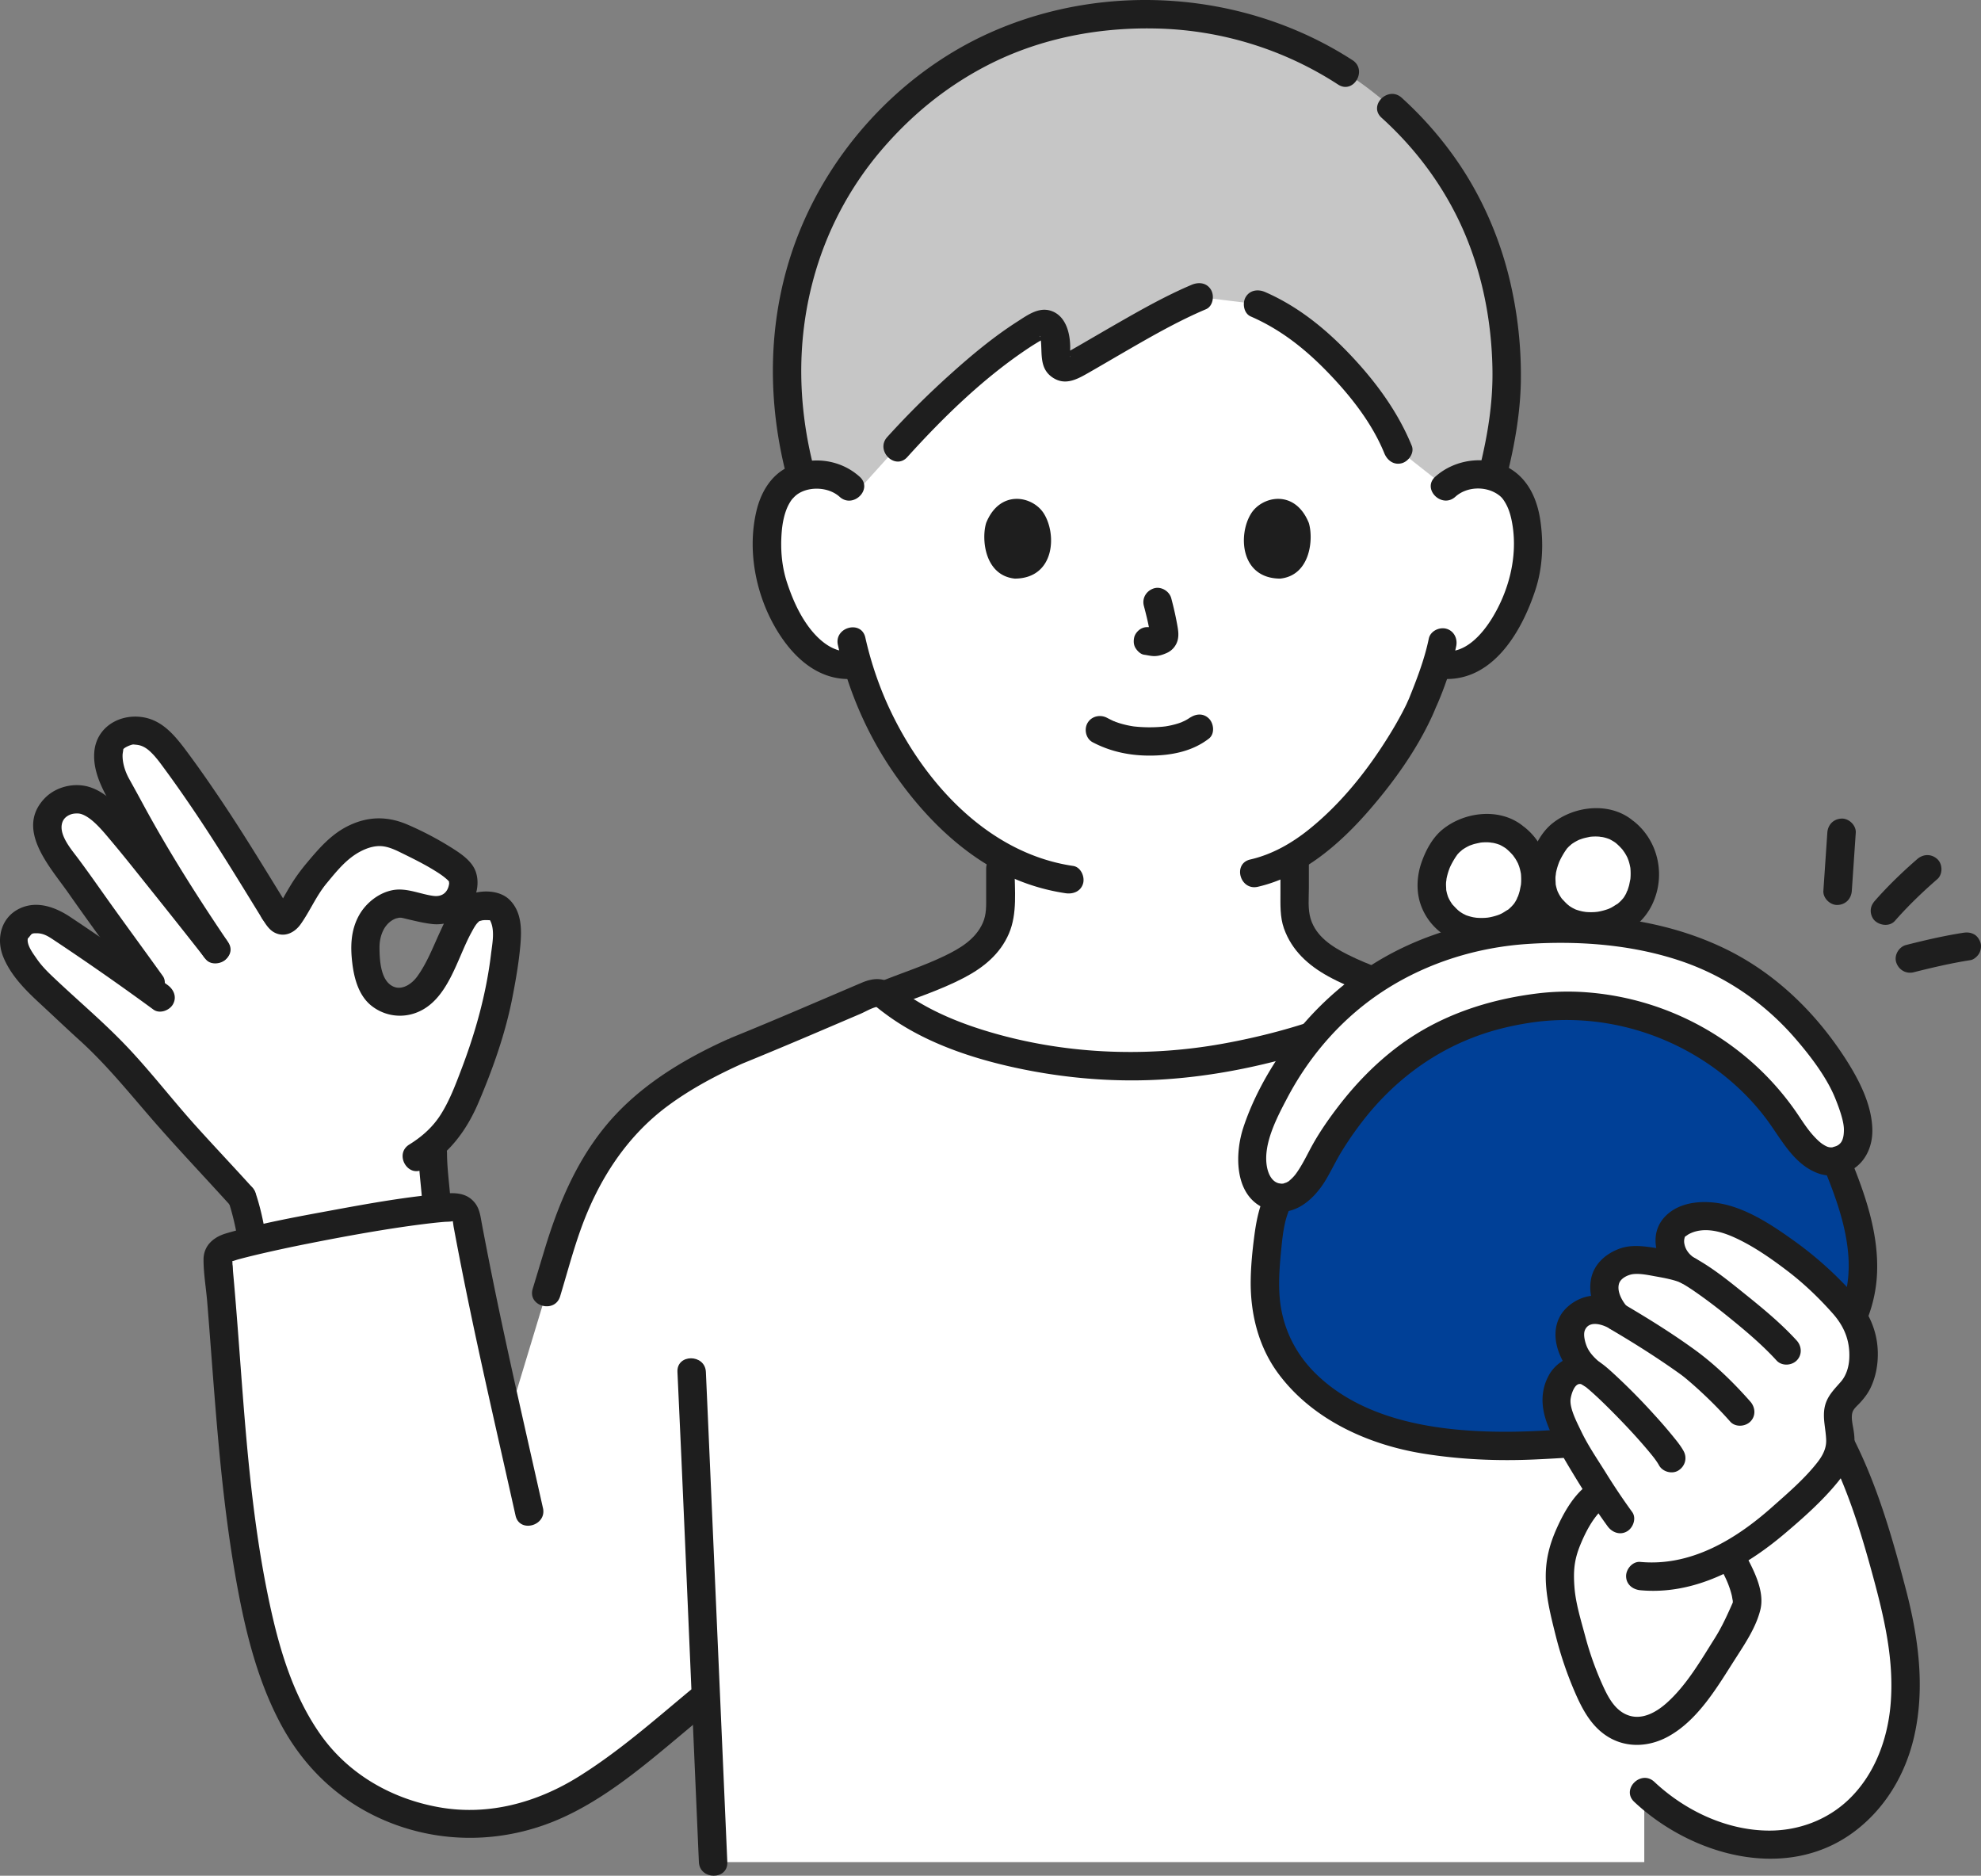
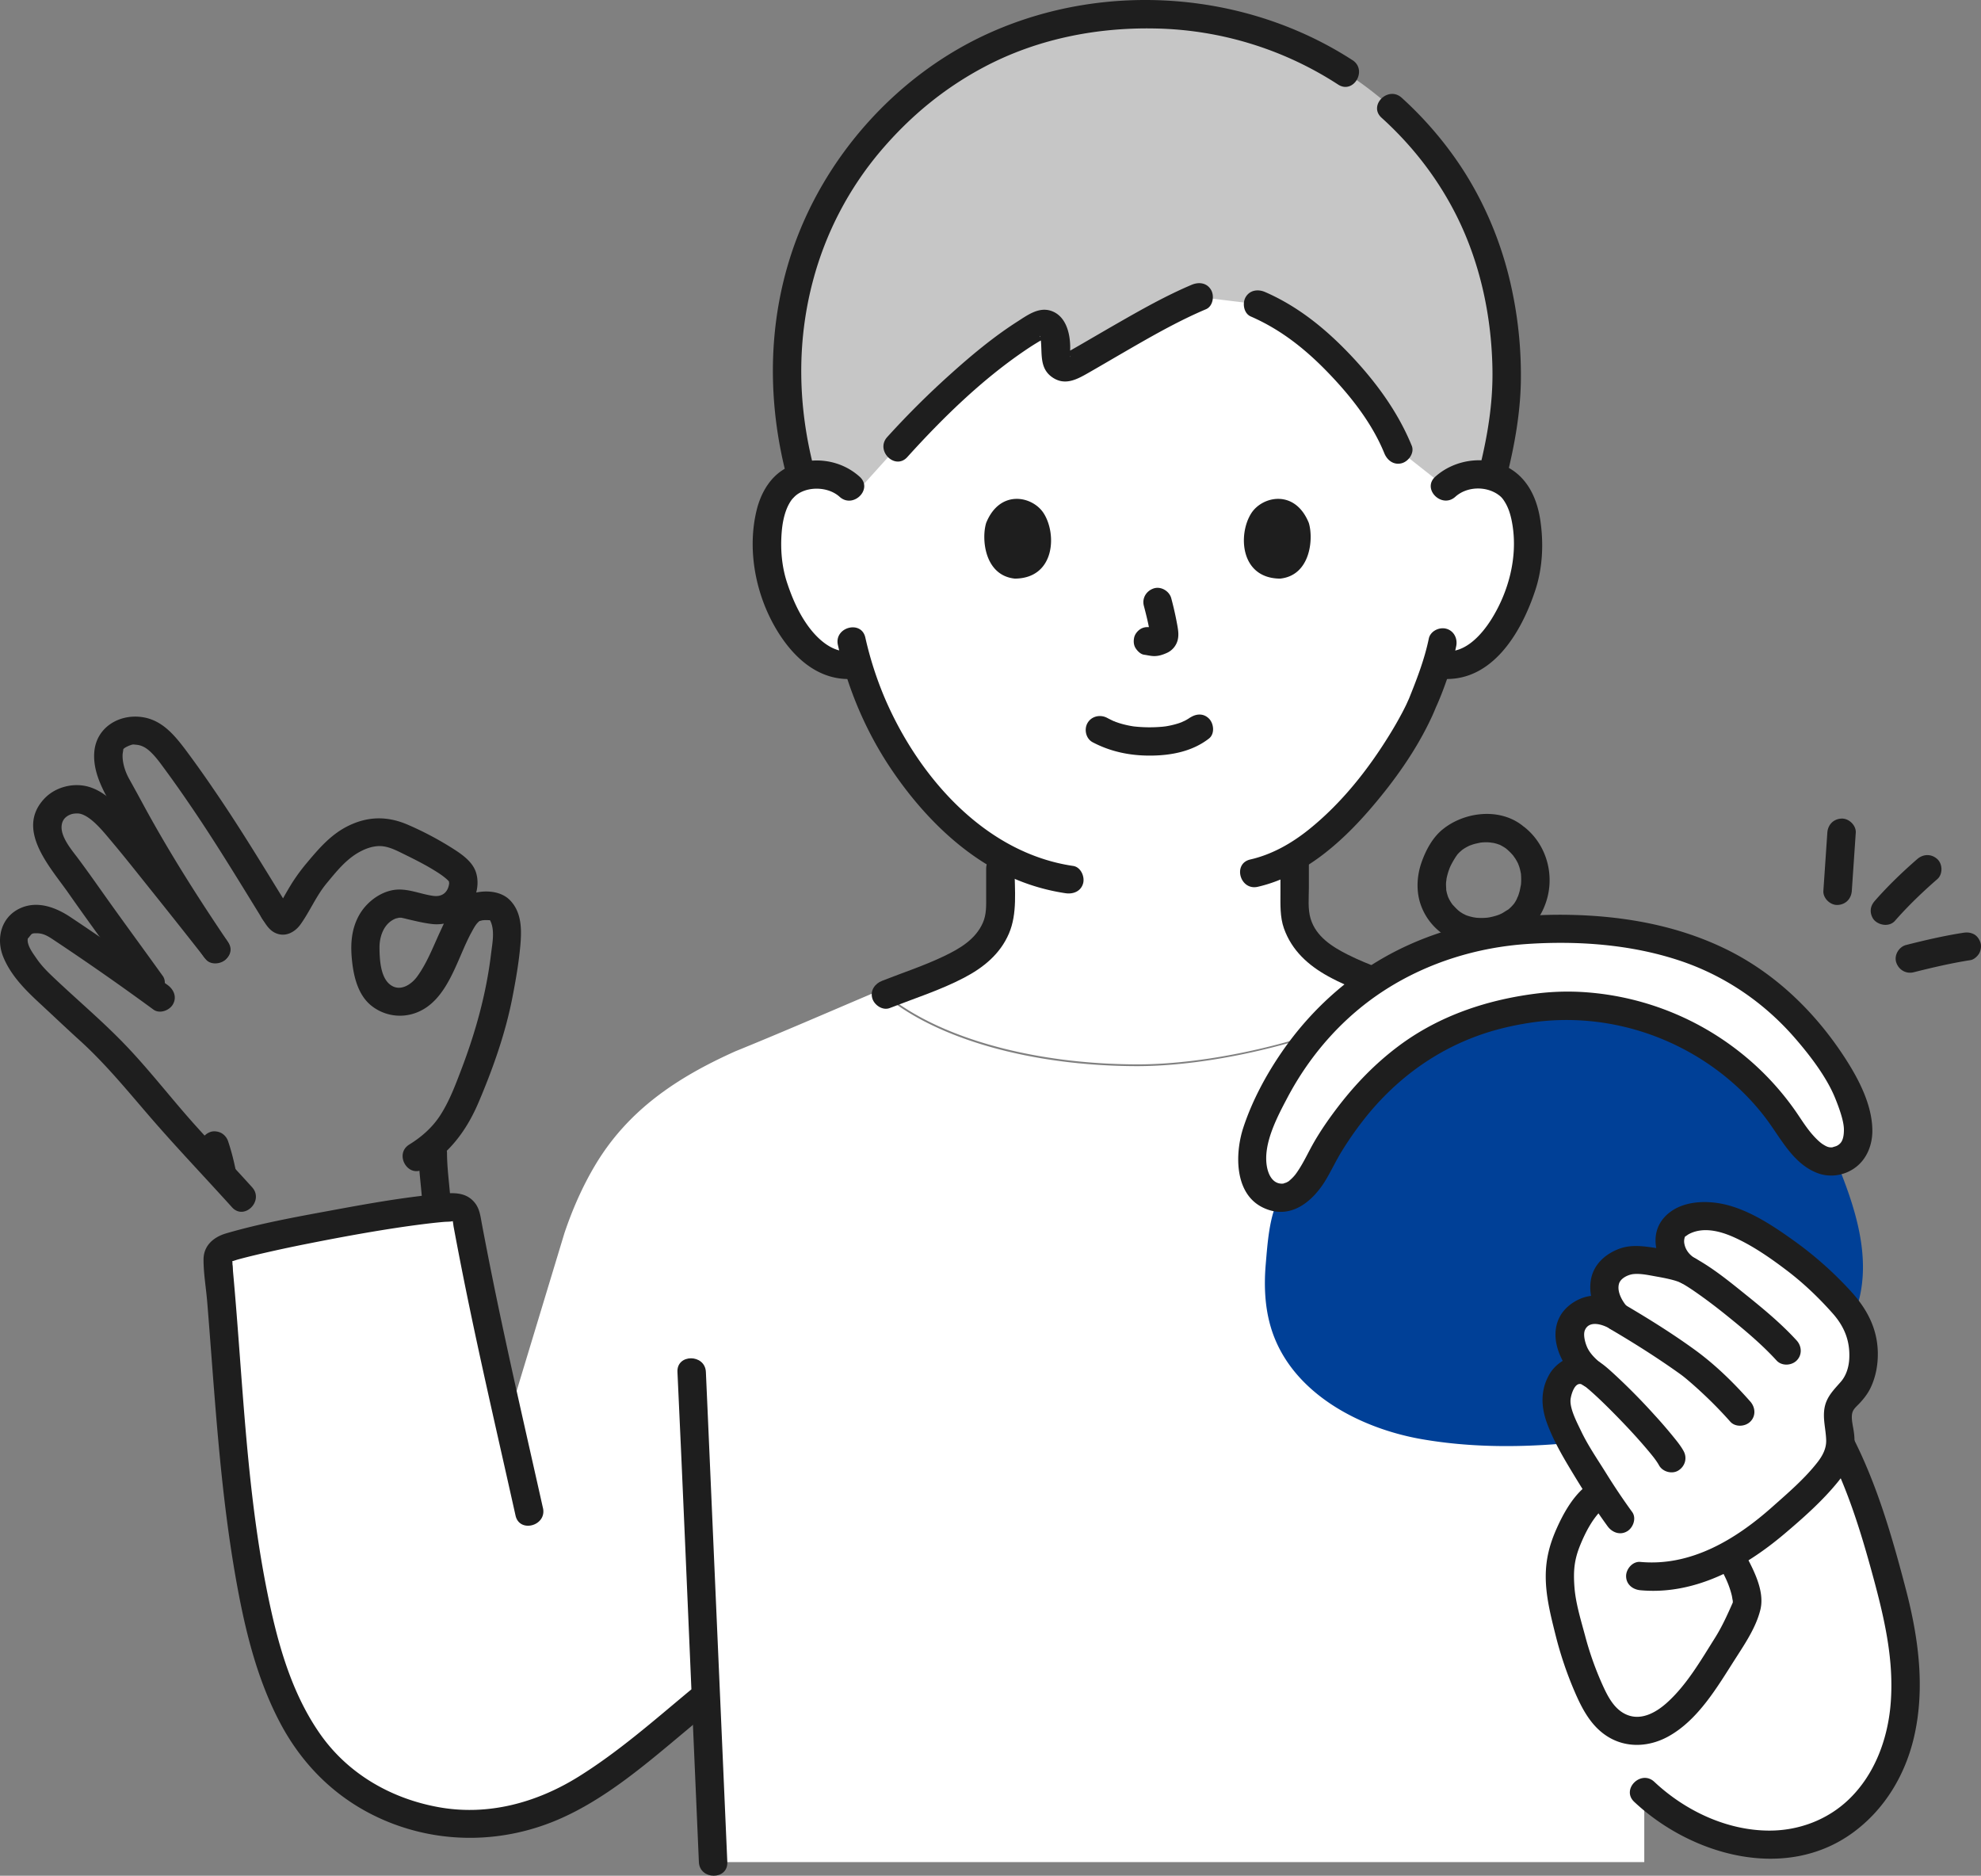
<svg xmlns="http://www.w3.org/2000/svg" width="150" height="142" viewBox="0 0 150 142" fill="none">
  <rect x="0" y="0" width="150" height="142" fill="#808080" stroke="none" />
  <g clip-path="url(#a)">
    <path d="M139.339 109.294c1.827 3.53 2.996 7.71 4.007 11.591.947 3.632 1.394 7.513.339 11.117-1.653 5.642-6.617 8.684-12.37 7.336a14.747 14.747 0 0 1-6.811-3.687v5.319l-70.508-.001-.278-6.396-.27-6.201-.457.38c-2.79 2.317-7.286 6.283-10.96 7.938-3.984 1.795-8.753 2.046-13.527-.327-5.576-2.772-7.849-8.651-9.137-14.721-1.807-8.511-2.073-17.867-2.878-26.21a.886.886 0 0 1 .62-.932c3.021-.95 13.604-2.949 17.262-3.115a.9.9 0 0 1 .927.734c.962 5.249 2.019 10.067 3.187 15.27l2.888-9.532 1.363-4.498c.601-1.785 1.355-3.513 2.32-5.136 2.505-4.206 6.236-6.667 10.627-8.637 3.543-1.44 6.807-2.86 10.315-4.351a.985.985 0 0 1 .963.1c3.99 3.344 11.185 5.356 19.073 5.376 7.196.018 16.965-2.838 20.478-5.703 3.807 1.29 6.13 1.827 9.853 3.34 3.047 1.369 5.302 2.39 7.74 4.463 4.491 3.916 6.894 8.208 9.405 13.616l5.829 12.867Z" fill="#fff" />
    <path d="M109.98 36.437a3.188 3.188 0 0 0-.543.416s3.504-19.728-22.407-19.728c-25.912 0-22.692 19.728-22.692 19.728-.729-.696-1.71-.958-2.549-.928-1.826.064-2.604 1.047-2.938 1.625-.998 1.723-.956 4.899-.286 6.864.474 1.391 1.252 3.52 3.127 5.047.83.676 2.083 1.104 3.241.808.85 2.87 2.387 6.335 5.087 9.552 1.801 2.145 3.68 3.818 5.73 4.981v3.317c0 .615 0 1.286-.229 1.885-.306.787-.718 1.468-1.38 2-1.404 1.126-2.846 1.663-4.623 2.328l-2.42.949c4.01 3.295 11.154 5.276 18.98 5.296 6.997.017 16.426-2.682 20.173-5.464l-1.988-.78c-1.776-.665-3.218-1.203-4.622-2.328-.663-.532-1.074-1.214-1.38-2-.229-.6-.229-1.27-.229-1.885v-3.287c5.059-3.003 9.003-9.79 9.738-11.775.26-.54.686-1.65 1.032-2.785l.286.049c1.088.182 2.224-.232 2.997-.861 1.874-1.527 2.652-3.655 3.127-5.047.67-1.965.712-5.14-.287-6.864-.334-.578-1.111-1.561-2.938-1.625a3.653 3.653 0 0 0-2.005.512h-.002Z" fill="#fff" />
    <path d="M109.437 36.851c.728-.696 1.709-.958 2.548-.928a4.4 4.4 0 0 1 1.001.145c.845-3.319 1.205-5.8 1.075-8.843-.45-10.617-5.826-17.212-11.02-20.943-4.417-3.167-9.575-5.204-16.22-5.204-1.82 0-3.564.157-5.225.455-4.14.744-7.772 2.37-10.856 4.653-5.018 3.714-10.701 10.33-11.156 21.038-.113 2.676.25 5.76 1.105 8.874a4.2 4.2 0 0 1 1.1-.175c.839-.03 1.82.232 2.548.928l.477.456 3.127-3.468c2.705-3 7.479-7.521 10.829-9.27.392-.205.897.072 1.056.726.154.631.153 1.11.103 1.564-.076.689.596 1.19 1.167.874 2.392-1.322 6.653-3.983 9.674-5.25l4.481.547c1.442.624 2.54 1.224 4.127 2.583 2.72 2.33 5.328 5.525 6.482 8.417l3.577 2.821Z" fill="#C6C6C6" />
    <path d="M102.407 4.553C94.359-.653 83.803-1.448 75.031 2.445c-7.08 3.142-12.714 9.457-15.115 16.774-1.785 5.438-1.795 11.241-.373 16.759.344 1.334 2.421.769 2.076-.57-1.203-4.667-1.304-9.488-.06-14.159a25.166 25.166 0 0 1 5.129-9.826c2.25-2.643 4.837-4.774 7.886-6.38 3.948-2.08 8.41-2.972 12.858-2.887a26.29 26.29 0 0 1 13.89 4.246c1.165.754 2.245-1.1 1.086-1.85h-.001Zm11.711 31.422c.566-2.299.986-4.638 1.039-7.01a31.01 31.01 0 0 0-.635-6.835c-.764-3.76-2.309-7.383-4.577-10.49a27.776 27.776 0 0 0-3.812-4.242c-1.024-.925-2.551.586-1.522 1.515 2.392 2.162 4.357 4.721 5.774 7.615 1.755 3.585 2.579 7.603 2.624 11.578.027 2.483-.375 4.895-.967 7.3-.329 1.339 1.746 1.91 2.076.57Zm-19.41-12.017c2.272.99 4.126 2.464 5.84 4.237 1.713 1.774 3.338 3.824 4.274 6.123.219.535.717.914 1.324.748.51-.14.971-.779.752-1.318-1.061-2.603-2.762-4.9-4.695-6.929-1.855-1.948-3.929-3.63-6.41-4.711-.531-.232-1.155-.155-1.472.384-.267.455-.15 1.233.386 1.466Z" fill="#1E1E1E" />
    <path d="M68.702 34.6c2.672-2.955 5.627-5.845 8.938-8.088a19.5 19.5 0 0 1 1.095-.694c.083-.048.447-.25.443-.256a5.452 5.452 0 0 0-.336-.023c-.157-.008-.1-.262-.054.045.163 1.066-.15 2.256.887 2.976.986.685 1.92.135 2.82-.38.847-.485 1.688-.98 2.533-1.469 2.045-1.182 4.106-2.376 6.285-3.3.535-.226.653-1.01.387-1.465-.324-.55-.936-.612-1.473-.384-1.94.822-3.784 1.864-5.609 2.91-.883.506-1.761 1.02-2.642 1.53-.365.211-.73.422-1.097.628-.056.031-.242.097-.274.153-.089.155.045-.114.262.006.031.017.22.183.133.23.013-.008.028-.438.03-.463.052-1.12-.233-2.63-1.459-3.029-.928-.3-1.777.333-2.523.81-1.792 1.145-3.445 2.52-5.024 3.937a65.247 65.247 0 0 0-4.844 4.812c-.925 1.023.592 2.542 1.522 1.515Zm14.035 21.592c1.368.72 2.842 1.02 4.389 1.01 1.567-.01 3.157-.315 4.413-1.29.46-.355.376-1.14 0-1.514-.453-.451-1.061-.357-1.522 0 .322-.25.056-.048-.026.005-.089.056-.18.108-.274.157-.07.037-.399.17-.118.065-.125.047-.25.096-.377.137-.344.11-.699.189-1.056.24.148-.022-.071.006-.12.011a10.744 10.744 0 0 1-2.21-.022 7.425 7.425 0 0 1-.988-.218c-.138-.04-.273-.09-.41-.137-.044-.015-.086-.038-.131-.051.269.077.093.042.018.006-.169-.08-.336-.162-.501-.249-.514-.27-1.17-.13-1.473.385-.284.483-.13 1.194.386 1.465Zm3.875-10.33c.192.732.378 1.476.488 2.225l-.038-.285c.013.103.019.204.008.307l.039-.284a.735.735 0 0 1-.034.138l.108-.256a.552.552 0 0 1-.049.089l.169-.217a.483.483 0 0 1-.073.072l.218-.168a1.452 1.452 0 0 1-.178.094l.257-.108c-.097.04-.194.07-.298.086l.286-.038a1.2 1.2 0 0 1-.28 0l.286.038c-.106-.015-.21-.04-.315-.055-.3-.04-.556-.051-.83.108-.223.13-.436.385-.494.64-.063.274-.05.582.108.826.14.216.375.456.644.492.234.031.461.091.7.101.362.016.699-.093 1.023-.24a1.46 1.46 0 0 0 .814-.962c.09-.36.051-.68-.01-1.042a24.414 24.414 0 0 0-.474-2.131c-.142-.542-.775-.925-1.324-.748-.56.18-.905.737-.751 1.318ZM74.674 39.58c-.374 1.208-.13 3.986 2.169 4.223 3.038-.019 3.2-3.377 2.177-4.957-.837-1.293-3.3-1.83-4.346.734Zm24.426 0c.373 1.208.13 3.986-2.17 4.223-3.038-.019-3.2-3.378-2.177-4.957.838-1.293 3.3-1.83 4.347.734Zm-34.002-3.484c-1.478-1.336-3.643-1.602-5.436-.736-1.31.633-2.06 1.95-2.383 3.315-.77 3.234.057 6.924 1.944 9.649 1.35 1.95 3.273 3.371 5.75 3.03.576-.08.891-.812.752-1.317-.17-.618-.746-.828-1.324-.748-1.364.187-2.556-.966-3.271-1.978-.687-.972-1.155-2.058-1.528-3.182-.416-1.253-.52-2.591-.408-3.902.051-.594.168-1.215.4-1.768a3.52 3.52 0 0 1 .286-.533c.023-.034.161-.217.1-.142-.05.06.141-.146.187-.19.802-.782 2.481-.82 3.409.017 1.024.925 2.55-.586 1.522-1.515Zm45.1 1.511c.855-.773 2.278-.828 3.222-.176.27.187.387.333.575.655.298.512.442 1.113.534 1.694.381 2.42-.29 4.978-1.567 7.045-.731 1.183-2.02 2.675-3.588 2.459-.575-.08-1.156.139-1.324.748-.138.5.172 1.238.751 1.318 4.055.557 6.396-3.416 7.469-6.723.544-1.675.619-3.526.359-5.258-.22-1.465-.813-2.89-2.071-3.754-1.779-1.223-4.317-.938-5.882.476-1.028.93.498 2.44 1.522 1.516Z" fill="#1E1E1E" />
    <path d="M108.188 48.345c-.341 1.651-.967 3.221-1.558 4.688.126-.313-.092.194-.147.307-.11.229-.225.455-.345.68a28.5 28.5 0 0 1-.91 1.582c-1.64 2.667-3.638 5.19-6.088 7.167-1.325 1.069-2.818 1.919-4.472 2.298-1.35.31-.778 2.376.572 2.066 3.41-.782 6.247-3.265 8.473-5.84 1.853-2.14 3.577-4.552 4.753-7.137.115-.25.216-.507.323-.761-.109.258-.033.084-.008.03.071-.153.135-.31.2-.465a23.9 23.9 0 0 0 .255-.638c.423-1.107.788-2.246 1.027-3.407.117-.567-.165-1.158-.752-1.318-.532-.145-1.206.18-1.323.748Zm-44.742.485c.75 3.298 2.096 6.495 3.98 9.312 2.03 3.036 4.696 5.877 7.922 7.665a15.748 15.748 0 0 0 5.34 1.814c.575.084 1.157-.142 1.325-.748.139-.504-.174-1.233-.752-1.318-6.698-.983-11.714-6.761-14.257-12.684a26.722 26.722 0 0 1-1.483-4.611c-.305-1.345-2.381-.776-2.075.57Z" fill="#1E1E1E" />
    <path d="M74.672 65.754v2.097c0 .693.033 1.368-.254 2.014-.554 1.25-1.733 1.943-2.925 2.514-1.509.724-3.136 1.258-4.696 1.87-.54.21-.917.717-.751 1.317.141.512.78.961 1.324.748 1.87-.732 3.84-1.36 5.618-2.29 1.476-.771 2.738-1.793 3.406-3.347.656-1.521.43-3.303.43-4.923 0-1.38-2.152-1.381-2.152 0Zm22.282-.517v2.318c0 .91-.043 1.862.267 2.733.593 1.662 1.828 2.785 3.349 3.622 1.827 1.006 3.892 1.646 5.834 2.409.541.212 1.182-.234 1.324-.749.167-.608-.209-1.104-.752-1.317-1.629-.64-3.341-1.19-4.904-1.974-1.201-.602-2.42-1.372-2.832-2.725-.226-.742-.133-1.584-.133-2.35v-1.966c0-1.379-2.153-1.381-2.153 0Zm-45.658 38.624c.409 8.696.766 17.396 1.145 26.094.16 3.67.32 7.341.478 11.011.06 1.374 2.213 1.382 2.153 0-.488-11.278-.98-22.556-1.478-33.833-.048-1.091-.094-2.182-.145-3.272-.065-1.373-2.218-1.381-2.153 0Z" fill="#1E1E1E" />
-     <path d="M134.439 95.886c-2.491-5.355-5.492-10.65-10.228-14.367-4.947-3.884-11.142-5.447-17.003-7.406-.555-.186-.969-.241-1.457.137-.15.116.052-.033-.106.084-.101.075-.204.147-.308.219a14.71 14.71 0 0 1-1.28.775 25.15 25.15 0 0 1-3.152 1.421c-2.692 1.017-5.497 1.755-8.329 2.265-5.952 1.072-12.226.782-18.016-1.002-2.395-.738-4.768-1.772-6.734-3.347-.828-.663-1.616-.676-2.574-.27-.83.353-1.66.709-2.49 1.063-1.615.69-3.23 1.382-4.852 2.058-.836.35-1.675.695-2.514 1.036-.447.182-.79.521-.79 1.033 0 .431.33.965.79 1.033h.002l-.257-1.957c-3.567 1.608-6.996 3.708-9.458 6.796-2.155 2.703-3.455 5.865-4.447 9.139l-.901 2.975c-.401 1.323 1.676 1.889 2.076.57.512-1.69.966-3.408 1.561-5.07 1.323-3.693 3.434-7.027 6.631-9.38 1.74-1.281 3.657-2.294 5.624-3.18.806-.364.639-1.825-.257-1.959h-.002v2.066a397.34 397.34 0 0 0 6.114-2.556c1.018-.433 2.036-.87 3.054-1.304.406-.173.874-.468 1.31-.544-.162.028-.146-.042.018.095.195.161.4.313.603.463 2.672 1.982 5.952 3.16 9.17 3.912 3.73.871 7.664 1.258 11.493 1.052 3.561-.192 7.119-.864 10.54-1.858 3.123-.907 6.441-2.051 9.003-4.114l-1.048.276c4.542 1.534 9.139 2.77 13.393 5.037 3.92 2.09 7.016 5.371 9.37 9.092 1.372 2.17 2.511 4.474 3.593 6.799.244.524 1.005.656 1.473.384.541-.315.631-.939.386-1.466h-.001Z" fill="#1E1E1E" />
-     <path d="M18.329 90.638c.31.912.636 2.414.783 3.33 3.752-.9 10.35-2.113 13.966-2.485a1.104 1.104 0 0 1-.007-.077c-.05-1.19-.299-2.976-.299-4.116l-.049-.565c1.377-1.153 2.065-2.499 2.79-4.312.925-2.314 1.758-4.66 2.233-7.102.37-1.907.621-3.503.64-4.896.009-.57-.259-1.383-.751-1.695-.358-.227-1.445-.152-1.821.044-.662.343-1.244 1.609-1.839 2.927-.569 1.26-1.015 2.327-1.925 3.37-.68.78-2.188 1.128-3.256.245-.628-.52-.949-1.575-1.043-2.382-.128-1.1-.195-1.947.286-2.944.48-.997 1.596-1.693 2.43-1.567.64.097 2.041.525 2.687.498 1.46-.06 2.127-1.575 1.868-2.53-.198-.723-2.308-1.861-3.248-2.318-1.06-.514-2.088-1.166-3.256-1.075-1.399.11-2.756 1.018-3.658 2.083-.826.977-1.365 1.51-2.071 2.737-.288.472-.52.927-.808 1.4-.092.15-.189.293-.297.392a.37.37 0 0 1-.481 0 6.306 6.306 0 0 1-.433-.615c-1.569-2.542-2.93-4.856-4.891-7.766-.593-.88-2.789-4.09-3.522-4.86-.732-.77-1.41-1.104-2.475-1.058-.22.01-.92.359-1.17.545-.273.204-.412.585-.474.918-.147.79.225 2.13.673 2.84.168.265 2.358 4.394 3.047 5.517.124.202 3.007 4.712 4.385 6.745-2.082-2.662-6.155-7.762-7.146-8.936-1.367-1.62-2.276-2.367-3.26-2.413-1.354-.063-2.437.903-2.333 2.249.104 1.346 1.41 2.739 2.183 3.848 2.531 3.63 3.789 5.246 6.373 8.89a189.266 189.266 0 0 0-7.917-5.514c-.622-.412-1.925-.608-2.492-.124-.34.29-.706.704-.715 1.149-.016.876.43 1.578 1.022 2.405.593.827 1.578 1.62 2.492 2.513 2 1.955 3.48 2.963 5.597 5.538 3.14 3.816 6.792 7.628 8.18 9.168" fill="#fff" />
-     <path d="M17.29 90.927c.347 1.03.576 2.108.758 3.177.043.25.284.517.495.64.23.135.57.192.83.108s.51-.244.642-.492c.143-.27.16-.527.109-.825-.183-1.07-.412-2.148-.758-3.178a1.133 1.133 0 0 0-.494-.64c-.23-.134-.571-.191-.83-.108-.53.171-.943.75-.751 1.318Z" fill="#1E1E1E" />
+     <path d="M17.29 90.927s.51-.244.642-.492c.143-.27.16-.527.109-.825-.183-1.07-.412-2.148-.758-3.178a1.133 1.133 0 0 0-.494-.64c-.23-.134-.571-.191-.83-.108-.53.171-.943.75-.751 1.318Z" fill="#1E1E1E" />
    <path d="M41.112 114.164c-1-4.472-2.03-8.938-2.99-13.419a321.378 321.378 0 0 1-1.64-8.12c-.102-.55-.16-1.096-.515-1.551-.566-.725-1.373-.793-2.218-.725-2.91.233-5.81.759-8.679 1.288-2.656.49-5.349.975-7.944 1.733-.95.277-1.712.92-1.715 1.98-.002 1.06.193 2.163.28 3.225.188 2.3.353 4.602.536 6.902.366 4.632.798 9.268 1.6 13.848.667 3.806 1.562 7.657 3.382 11.1 1.813 3.432 4.584 6.041 8.202 7.506 4.139 1.675 8.737 1.575 12.83-.174 3.576-1.53 6.661-4.197 9.615-6.664.633-.529 1.262-1.061 1.896-1.588.447-.371.386-1.132 0-1.515-.441-.44-1.074-.372-1.522 0-2.724 2.265-5.399 4.625-8.416 6.505-3.164 1.971-6.843 2.986-10.573 2.319-3.635-.649-6.91-2.537-9.025-5.576-1.947-2.796-2.974-6.102-3.704-9.394-1.86-8.384-2.083-17.017-2.864-25.539-.02-.215-.01-.471-.064-.682.044.171.014-.19-.034-.215.06.032-.145.132-.153.12.012.019.512-.15.566-.166.493-.137.99-.26 1.489-.378a108.7 108.7 0 0 1 3.924-.846c2.81-.559 5.863-1.11 8.56-1.452.558-.07 1.117-.135 1.678-.183.196-.017.41-.006.602-.044.239-.047.087.048.05-.082.043.148.056.357.087.52.38 2.046.784 4.087 1.208 6.123.865 4.156 1.807 8.295 2.74 12.435.246 1.094.492 2.186.736 3.28.301 1.345 2.377.776 2.077-.57l-.002-.001Zm97.298-4.33c1.516 2.955 2.497 6.149 3.369 9.341.887 3.253 1.673 6.53 1.369 9.927-.236 2.629-1.221 5.26-3.154 7.117-1.625 1.56-3.806 2.374-6.054 2.364-3.221-.015-6.36-1.519-8.675-3.691-1.008-.945-2.533.567-1.522 1.515 4.31 4.043 11.454 6.088 16.591 2.306 2.386-1.756 3.934-4.357 4.596-7.219.858-3.709.332-7.543-.619-11.178-1.034-3.95-2.17-7.915-4.042-11.564-.63-1.229-2.488-.146-1.859 1.081v.001ZM19.09 89.88c-1.41-1.56-2.858-3.085-4.266-4.648-1.9-2.108-3.63-4.395-5.618-6.419-1.68-1.71-3.525-3.266-5.26-4.92-.437-.415-.846-.841-1.186-1.34-.255-.373-.775-1.04-.646-1.539-.027.105.215-.252.276-.295.11-.076.2-.064.364-.067.524-.01.886.222 1.309.503a199.052 199.052 0 0 1 7.552 5.272c.468.344 1.201.078 1.473-.384.32-.544.083-1.121-.387-1.466a197.303 197.303 0 0 0-7.373-5.153c-1.106-.737-2.498-1.262-3.801-.665-1.45.665-1.844 2.298-1.28 3.682.576 1.415 1.673 2.504 2.774 3.524 1 .925 1.984 1.863 2.993 2.777 2.196 1.987 4 4.29 5.95 6.505 1.833 2.081 3.745 4.09 5.603 6.148.929 1.028 2.447-.492 1.523-1.515Z" fill="#1E1E1E" />
    <path d="M12.324 73.884c-1.383-1.932-2.794-3.845-4.173-5.78-.745-1.047-1.479-2.1-2.248-3.129-.503-.674-1.552-1.863-1.154-2.79.11-.254.334-.429.592-.526.195-.072.392-.084.597-.074.057.003.174.023.293.069.804.306 1.61 1.323 2.206 2.03.983 1.166 1.927 2.365 2.88 3.555a630.032 630.032 0 0 1 4.267 5.381c.357.457 1.147.374 1.522 0 .453-.45.358-1.057 0-1.515a638.612 638.612 0 0 0-4.173-5.264c-1.132-1.415-2.238-2.868-3.449-4.22-.753-.84-1.638-1.725-2.754-2.054-1.16-.341-2.527.004-3.361.881-2.23 2.347.428 5.186 1.799 7.144 1.736 2.48 3.537 4.913 5.298 7.374.337.47.938.695 1.473.384.467-.272.725-.992.386-1.466h-.001Z" fill="#1E1E1E" />
    <path d="M17.274 71.328c-2.3-3.4-4.487-6.836-6.44-10.443-.35-.647-.705-1.293-1.063-1.937-.297-.535-.518-1.226-.487-1.843.002-.048.065-.406.05-.386.113-.15.525-.313.673-.347.086-.02.124-.01.297.007.131.012.26.035.385.08.252.089.468.24.665.42a5.1 5.1 0 0 1 .46.486c.177.211.236.291.338.427a89.105 89.105 0 0 1 2.084 2.923c1.977 2.87 3.777 5.849 5.605 8.813.724 1.173 2.587.098 1.86-1.081-1.778-2.882-3.525-5.779-5.44-8.572a82.834 82.834 0 0 0-2.25-3.164c-.827-1.09-1.747-2.181-3.185-2.414-1.762-.285-3.513.739-3.683 2.599-.116 1.28.426 2.49 1.025 3.581.971 1.768 1.864 3.597 2.937 5.306 1.4 2.23 2.834 4.445 4.31 6.626.77 1.138 2.635.066 1.859-1.082ZM31.695 87.29c.005 1.377.239 2.743.3 4.117.024.56.477 1.098 1.076 1.072.562-.025 1.103-.472 1.076-1.072-.06-1.374-.294-2.74-.299-4.116-.002-.56-.494-1.097-1.076-1.071-.583.026-1.078.47-1.077 1.07Z" fill="#1E1E1E" />
    <path d="M32.077 88.495c1.992-1.23 3.262-2.928 4.166-5.055 1.088-2.561 2.03-5.216 2.56-7.95.254-1.307.483-2.624.6-3.95.103-1.182.102-2.49-.797-3.401-.738-.75-2.046-.78-2.995-.447-1.208.423-1.803 1.8-2.299 2.87-.526 1.137-.978 2.336-1.718 3.358-.467.644-1.368 1.227-2.121.564-.677-.595-.73-1.912-.738-2.733-.007-.89.35-1.89 1.256-2.225-.024.01.329-.072.246-.062-.092.012.255.023.046-.002.213.026.43.09.638.138.586.137 1.169.277 1.767.349 1.024.123 2.045-.254 2.7-1.058.629-.771.967-1.889.648-2.862-.29-.89-1.25-1.482-2.001-1.95a24.521 24.521 0 0 0-3.127-1.632c-1.545-.675-3.029-.668-4.548.08-1.28.63-2.196 1.686-3.092 2.757a14.135 14.135 0 0 0-1.2 1.633 30.62 30.62 0 0 0-.612 1.048l-.196.349c-.068.118-.137.235-.207.352-.154.205-.119.201.106-.011h.572c.306.322.399.403.277.242a6.438 6.438 0 0 1-.307-.455c-.723-1.173-2.586-.098-1.859 1.082.243.393.511.844.931 1.067.77.408 1.538.016 1.996-.63.712-1.004 1.179-2.147 1.971-3.101.73-.878 1.45-1.794 2.466-2.356.432-.238.914-.421 1.411-.45.617-.036 1.195.226 1.736.492.88.432 1.765.865 2.597 1.384.365.226.663.427.958.703.038.035.096.121.144.152l-.057-.07c.062.11.059.093-.01-.05.015-.007.02.267.029.192-.072.65-.488 1.053-1.184.967-.97-.12-1.995-.614-3.019-.45-1.092.176-2.099.97-2.628 1.925-.628 1.132-.658 2.373-.506 3.625.135 1.119.466 2.368 1.358 3.14a3.465 3.465 0 0 0 3.46.61c2.43-.901 3.093-4.083 4.215-6.111.116-.211.233-.437.384-.626.09-.114.246-.239.228-.23-.145.063.227-.042.204-.038-.07.01.163-.014.134-.011.143-.011.286.007.428 0 .009 0 .07.105.005-.013.407.743.185 1.765.087 2.58-.36 3.005-1.173 5.919-2.25 8.742-.444 1.166-.888 2.351-1.56 3.412-.601.948-1.425 1.677-2.378 2.266-1.174.725-.095 2.58 1.087 1.85h-.002ZM138.364 63.04l-.299 4.398c-.038.56.523 1.096 1.076 1.071.616-.027 1.036-.47 1.077-1.071l.299-4.397c.038-.56-.523-1.096-1.076-1.071-.616.027-1.036.47-1.077 1.07Zm6.54 10.563c1.422-.358 2.855-.693 4.305-.919.249-.039.522-.285.643-.492.135-.23.192-.568.109-.826-.085-.259-.246-.509-.495-.64-.272-.142-.528-.155-.829-.108-1.45.226-2.883.56-4.305.92-.546.137-.928.774-.751 1.317.182.561.739.896 1.323.748Zm-1.417-3.896c.988-1.126 2.076-2.17 3.206-3.154.425-.37.409-1.141 0-1.515-.453-.414-1.069-.395-1.523 0-1.129.984-2.217 2.028-3.205 3.154-.19.216-.316.463-.316.757 0 .263.117.577.316.758.406.37 1.126.45 1.522 0Z" fill="#1E1E1E" />
    <path d="M96.252 100.56c-.483-1.569-.551-3.235-.41-4.867.133-1.533.264-3.675 1.032-5.022 1.925.16 2.827-2.482 3.648-3.824 4.226-6.908 9.596-9.848 16.06-10.587 6.746-.771 14.019 2.223 18.331 8.236.841 1.173 2.261 3.795 4.125 3.397 1.421 3.441 2.688 7.259 1.635 10.836-.6 2.04-1.927 3.819-3.538 5.215-2.476 2.143-5.604 3.43-8.801 4.16-3.352.765-6.79.92-10.205 1.198-3.504.285-7.054.249-10.523-.36-4.481-.792-9.387-3.28-11.126-7.725a9.24 9.24 0 0 1-.229-.657Z" fill="#004097" />
    <path d="M116.582 76.257c-6.463.739-11.834 3.679-16.06 10.588-.879 1.437-1.852 4.367-4.076 3.746-.904-.253-1.302-1.028-1.53-1.893-.23-.865.015-2.401.332-3.24 3.455-9.159 11.39-14.766 21.261-15.11 10.087-.352 17.939 2.645 23.088 11.638.433.757 1.168 2.855 1.096 3.72-.072.865-.282 1.54-1.082 1.97-2.147 1.153-3.773-1.892-4.698-3.182-4.312-6.014-11.585-9.008-18.331-8.237Z" fill="#fff" />
-     <path d="M114.694 63.389c2.275 1.793 1.613 4.514.87 5.572-1.241 1.766-4.131 2.067-5.659.913-2.146-1.622-1.681-4.076-.457-5.765 1.042-1.438 3.66-1.97 5.246-.72Z" fill="#fff" />
-     <path d="M122.981 62.951c2.274 1.794 1.612 4.514.869 5.573-1.241 1.766-4.131 2.067-5.659.912-2.146-1.622-1.681-4.075-.457-5.765 1.042-1.437 3.66-1.97 5.246-.72h.001Z" fill="#fff" />
    <path d="M116.582 75.186c-3.866.453-7.588 1.675-10.718 4.03-1.722 1.295-3.202 2.82-4.513 4.523-.672.875-1.314 1.789-1.864 2.745-.39.677-.712 1.39-1.137 2.048-.212.327-.35.521-.651.788-.143.126-.093.094-.294.2-.031.015-.284.088-.21.079-.75.09-1.145-.572-1.27-1.308-.29-1.7.765-3.696 1.558-5.196 1.748-3.308 4.284-6.175 7.456-8.194 3.218-2.048 6.951-3.194 10.756-3.442 3.805-.247 7.767.038 11.421 1.24 3.411 1.122 6.401 3.147 8.756 5.842 1.165 1.335 2.429 2.986 3.077 4.572.296.727.672 1.753.671 2.404 0 .32-.033.713-.226.975a.877.877 0 0 1-.326.258c-.072.038-.383.113-.31.107-.289.025-.45-.052-.725-.225-.253-.16-.541-.45-.785-.725-.48-.543-.869-1.184-1.293-1.795a21.02 21.02 0 0 0-4.531-4.71 21.296 21.296 0 0 0-11.791-4.312 19.194 19.194 0 0 0-3.051.096c-.578.063-1.077.447-1.077 1.071 0 .53.495 1.135 1.077 1.072 4.344-.477 8.72.596 12.385 2.958 1.84 1.186 3.505 2.71 4.811 4.466 1.09 1.467 1.992 3.32 3.793 4.035.947.376 2.027.225 2.857-.36.938-.66 1.367-1.787 1.345-2.91-.038-1.958-1.078-3.904-2.12-5.501-2.237-3.427-5.248-6.343-8.951-8.157-3.704-1.814-7.809-2.529-11.906-2.604-4.333-.08-8.598.596-12.531 2.463-3.717 1.765-6.879 4.541-9.202 7.916-1.201 1.744-2.254 3.706-2.917 5.72-.639 1.94-.701 4.988 1.459 6.05 2.057 1.013 3.798-.416 4.807-2.122.433-.73.788-1.5 1.241-2.22a25.471 25.471 0 0 1 2.094-2.898c2.633-3.116 6.026-5.33 10.005-6.32a22.705 22.705 0 0 1 2.831-.516c.577-.067 1.076-.444 1.076-1.071 0-.527-.495-1.14-1.076-1.072h-.001Z" fill="#1E1E1E" />
    <path d="M113.933 64.15c.171.139.335.284.487.444.076.08.148.164.219.25-.128-.156.057.09.097.151.046.074.091.15.132.227.028.05.052.101.079.152.01.02.071.15.014.026-.056-.123.053.147.064.181.03.09.056.18.078.272.023.09.039.181.058.272.043.206-.01-.183.004.025a5.4 5.4 0 0 1 .017.569 4.444 4.444 0 0 1-.017.258c-.003.036-.01.072-.011.108-.006.121.006-.106.014-.107-.006 0-.087.426-.1.477a5.184 5.184 0 0 1-.139.436c-.01.029-.024.057-.033.087-.032.103.048-.115.05-.116-.039.022-.076.162-.1.208a3.07 3.07 0 0 1-.172.295c-.058.088-.137.165-.02.038-.074.08-.142.163-.219.24a3.246 3.246 0 0 1-.302.269c.011-.01.157-.1.056-.047-.167.089-.318.206-.488.292-.082.042-.28.122-.078.044a4.584 4.584 0 0 1-.825.242c-.04.008-.291.046-.14.027.158-.02-.139.01-.183.013a4.587 4.587 0 0 1-.566.002c-.035-.002-.339-.026-.176-.011.161.015-.132-.025-.169-.032a3.904 3.904 0 0 1-.522-.145c-.036-.013-.071-.029-.107-.04-.139-.046.172.095.05.018-.062-.039-.135-.066-.199-.102-.075-.042-.146-.091-.219-.135-.016-.01-.12-.08-.022-.012.117.083-.122-.102-.121-.101-.161-.14-.296-.297-.444-.448-.083-.086.015.02.026.036l-.078-.11a3.47 3.47 0 0 1-.183-.299c-.041-.075-.133-.291-.054-.09a3.318 3.318 0 0 1-.158-.512c-.009-.04-.015-.08-.025-.12-.047-.2-.001.135-.001.003 0-.175-.022-.35-.014-.526.004-.081.016-.163.018-.243-.007.272.008-.038.024-.12.038-.188.089-.374.149-.556.027-.079.056-.156.084-.234.008-.022.062-.152.009-.026-.061.144.035-.072.048-.1a6.058 6.058 0 0 1 .411-.723c.027-.04.189-.268.105-.156-.09.119.013-.015.039-.042.036-.039.07-.078.107-.115.075-.075.164-.137.236-.213.078-.084-.046.036-.059.044.058-.037.112-.078.169-.115a3.78 3.78 0 0 1 .551-.293c-.211.093.058-.014.141-.04.207-.066.418-.1.628-.149.122-.027-.059.01-.071.01.072-.004.144-.014.216-.018.115-.006.231-.008.346-.005.101.003.202.016.303.02-.258-.008.061.012.14.03.112.024.223.054.332.09.039.012.081.033.122.042.139.03-.208-.108.021.008.208.105.403.222.589.364.448.343 1.224.083 1.473-.384.301-.568.092-1.1-.386-1.466-1.743-1.334-4.37-1.006-6.006.322-.776.63-1.292 1.612-1.61 2.54-.323.944-.392 2.02-.103 2.98.631 2.094 2.68 3.404 4.835 3.322.995-.038 2.024-.312 2.855-.87a4.624 4.624 0 0 0 1.74-2.158c.851-2.082.27-4.546-1.493-5.968-.437-.352-1.101-.456-1.523 0-.36.391-.467 1.138 0 1.515v-.001Z" fill="#1E1E1E" />
-     <path d="M122.219 63.713a4.367 4.367 0 0 1 .707.693c-.129-.156.057.09.096.152.047.074.091.15.133.226.027.05.052.102.078.153.01.019.072.15.015.026-.057-.124.052.147.063.18.03.09.056.181.079.273.022.09.039.18.058.271.043.206-.011-.183.003.025a4.442 4.442 0 0 1 .001.827c-.003.036-.01.073-.012.108-.005.121.006-.106.015-.106-.006 0-.087.426-.1.477a5.58 5.58 0 0 1-.139.435c-.01.03-.025.058-.034.087-.032.103.048-.115.05-.116-.039.022-.076.163-.099.209a3.07 3.07 0 0 1-.172.295c-.059.088-.138.164-.021.038-.073.08-.141.163-.218.24a3.68 3.68 0 0 1-.303.268c.011-.009.157-.1.056-.046-.167.088-.318.206-.487.291-.083.043-.281.122-.078.044a4.613 4.613 0 0 1-.825.242c-.041.009-.292.047-.141.027.158-.02-.138.011-.182.014a4.604 4.604 0 0 1-.567.002c-.034-.002-.339-.027-.175-.012.16.015-.133-.025-.169-.032a3.863 3.863 0 0 1-.522-.145c-.036-.013-.071-.028-.107-.04-.139-.045.172.095.049.018-.062-.038-.134-.066-.199-.102-.075-.042-.145-.09-.219-.135-.016-.009-.12-.08-.022-.011.117.083-.121-.102-.12-.102-.161-.139-.296-.296-.444-.448-.084-.086.014.021.026.037-.026-.037-.053-.073-.078-.11a3.237 3.237 0 0 1-.183-.299c-.041-.075-.134-.292-.055-.09a4.742 4.742 0 0 1-.084-.234 3.755 3.755 0 0 1-.074-.278l-.024-.12c-.047-.201-.001.134-.001.003 0-.176-.022-.35-.015-.527.004-.081.017-.162.018-.243-.006.272.008-.037.024-.119.038-.188.089-.374.15-.557.026-.078.056-.156.084-.234.007-.021.062-.151.009-.026-.061.145.034-.072.048-.1a6.058 6.058 0 0 1 .411-.722c.027-.04.188-.269.104-.157-.09.12.014-.014.039-.042.036-.038.071-.077.108-.114.074-.075.163-.138.235-.214.078-.083-.046.037-.058.044.057-.036.112-.078.169-.114a3.78 3.78 0 0 1 .551-.293c-.212.092.058-.015.141-.04.206-.067.417-.101.628-.15.121-.027-.06.01-.072.01.072-.004.144-.013.216-.017.116-.007.231-.009.347-.005.101.002.202.016.302.019-.257-.008.062.012.14.03.112.024.224.054.332.09.04.013.082.033.122.042.139.03-.208-.107.021.008.209.106.404.222.589.365.449.343 1.225.083 1.473-.384.302-.568.093-1.1-.386-1.466-1.743-1.334-4.37-1.007-6.006.322-.776.63-1.292 1.612-1.61 2.54-.322.943-.392 2.019-.102 2.979.63 2.094 2.679 3.404 4.834 3.322.995-.037 2.025-.311 2.855-.87a4.626 4.626 0 0 0 1.741-2.157c.851-2.082.269-4.547-1.494-5.968-.437-.353-1.101-.457-1.522 0-.361.39-.467 1.138 0 1.514h-.001ZM95.926 90.155c-.565 1.062-.794 2.222-.949 3.402-.148 1.132-.264 2.287-.275 3.43-.024 2.476.589 4.956 2.073 6.972 2.562 3.479 6.779 5.401 10.97 6.08 2.794.452 5.625.576 8.45.449 2.777-.125 5.578-.345 8.338-.678 5.12-.619 10.446-2.093 14.164-5.868 2.029-2.06 3.315-4.676 3.433-7.579.123-3.018-.904-5.962-2.034-8.716-.219-.535-.715-.915-1.324-.748-.509.14-.972.779-.751 1.318.92 2.244 1.815 4.609 1.947 7.053.123 2.273-.522 4.407-1.938 6.201-2.843 3.6-7.488 5.233-11.875 5.964-2.547.424-5.133.559-7.704.762-2.615.208-5.236.279-7.853.054-3.904-.337-7.987-1.395-10.885-4.177-1.672-1.604-2.665-3.672-2.826-5.986-.086-1.227.023-2.456.145-3.677.107-1.066.243-2.216.754-3.175.648-1.218-1.21-2.302-1.859-1.082Z" fill="#1E1E1E" />
    <path d="M121.995 99.421c.132.06.268.133.409.216-.933-1.079-1.246-2.474-.53-3.364.473-.59 1.43-.934 2.043-.89.999.071 3.023.354 3.905.807-1.129-.6-1.802-2.185-1.075-3.233.29-.418 1.594-1.057 2.828-.88.963.138 1.923.394 3.364 1.254 1.902 1.136 3.639 2.338 5.269 3.976 1.464 1.47 2.727 2.627 2.885 4.69.087 1.144-.1 2.37-.839 3.25-.298.354-.681.648-.891 1.059-.463.904.05 1.989-.011 3.002-.075 1.257-1.016 2.272-1.91 3.162-1.82 1.813-3.693 3.61-5.894 4.939-.177.107-.356.21-.537.311l.121.312c.382.721 1.134 2.102 1.158 3.337.006.324-.522 1.575-1.241 2.746-.589.96-2.325 3.663-3.328 4.796-1.059 1.196-2.537 2.311-4.126 2.107-1.435-.183-2.391-1.252-3.008-2.555-1.278-2.698-1.77-4.784-2.375-7.732-.12-.585-.096-1.573-.077-2.17.045-1.419 1.444-4.211 2.522-5.141l.514-.587c-.775-1.203-1.506-2.439-2.261-3.708-.521-1.061-1.149-2.506-1.061-3.225.08-.654.284-1.327.764-1.78.48-.452 1.295-.598 1.806-.181-.601-.506-1.136-1.13-1.355-1.883-.22-.753-.307-1.718.274-2.247.692-.63 1.52-.912 2.658-.388h-.001Z" fill="#fff" />
    <path d="M130.201 118.573c.24.452.486.905.669 1.382.105.275.197.557.264.844.028.119.039.255.07.372.002.066.004.132.008.198.033-.188.035-.214.007-.08-.415.942-.818 1.842-1.372 2.722-1.08 1.714-2.149 3.575-3.654 4.915-.786.7-1.868 1.32-2.942.914-1.051-.397-1.561-1.509-1.987-2.46a23.896 23.896 0 0 1-1.245-3.562c-.316-1.175-.713-2.455-.803-3.669-.091-1.24-.018-2.074.446-3.201.407-.993.963-2.06 1.755-2.771 1.031-.925-.495-2.437-1.522-1.515-.895.803-1.533 1.95-2.018 3.032-.533 1.19-.83 2.315-.834 3.62-.006 1.517.379 3.009.745 4.475.37 1.479.856 2.916 1.462 4.317.58 1.342 1.291 2.676 2.608 3.435 1.408.811 3.068.684 4.462-.083 2.284-1.257 3.738-3.793 5.1-5.917.727-1.134 1.552-2.361 1.875-3.682.356-1.458-.574-3.123-1.235-4.368-.647-1.22-2.506-.138-1.859 1.082Z" fill="#1E1E1E" />
    <path d="M124.204 120.386c4.101.379 7.866-1.695 10.893-4.252 1.416-1.197 2.883-2.495 4.055-3.935.584-.717 1.077-1.511 1.221-2.439a4.695 4.695 0 0 0-.002-1.36c-.055-.429-.223-1-.118-1.431.072-.297.323-.496.525-.709.339-.358.646-.747.859-1.193.406-.848.572-1.79.549-2.726-.046-1.813-.85-3.295-2.058-4.608a27.565 27.565 0 0 0-4.221-3.755c-1.489-1.067-3.112-2.167-4.888-2.69-1.621-.478-3.826-.476-5.033.91-1.366 1.567-.315 3.996 1.292 4.915l1.087-1.85c-.9-.437-1.892-.628-2.876-.771-.991-.144-1.97-.312-2.932.063-1.057.411-1.914 1.208-2.101 2.36-.209 1.301.373 2.497 1.186 3.477l1.304-1.682c-.871-.491-1.848-.79-2.846-.537-.773.195-1.559.74-1.953 1.433-.984 1.731.177 3.938 1.51 5.088l1.304-1.682c-1.266-.889-2.98-.167-3.673 1.083-.653 1.179-.601 2.425-.147 3.652.512 1.383 1.246 2.617 2.008 3.874.811 1.339 1.655 2.658 2.578 3.924.34.467.935.697 1.472.384.464-.27.73-.995.387-1.466a49.097 49.097 0 0 1-1.989-2.964c-.637-1.022-1.347-2.053-1.867-3.139-.331-.691-.845-1.66-.814-2.36.015-.341.341-1.571.959-1.138.993.697 2.227-.886 1.304-1.682-.405-.35-.813-.735-1.023-1.239-.135-.323-.293-.902-.147-1.245.321-.754 1.309-.441 1.85-.136 1.115.628 2.058-.774 1.305-1.683-.358-.43-.732-1.1-.579-1.677.119-.45.721-.707 1.086-.746.573-.062 1.233.094 1.796.192.591.104 1.381.26 1.81.468 1.232.599 2.302-1.154 1.087-1.85-.409-.234-.727-.612-.819-1.08a.962.962 0 0 1 .047-.577c-.021.058-.029.038.032-.025-.077.08.169-.108.233-.144 1.048-.568 2.307-.267 3.342.185 1.463.64 2.866 1.617 4.13 2.58 1.246.947 2.406 2.058 3.444 3.23.886 1 1.321 2.087 1.252 3.429-.033.63-.227 1.276-.649 1.756-.557.634-1.103 1.163-1.235 2.038-.121.811.117 1.575.136 2.38.015.624-.272 1.164-.648 1.649-.974 1.256-2.27 2.362-3.457 3.416-2.753 2.444-6.141 4.497-9.968 4.142-.58-.053-1.077.531-1.077 1.072 0 .624.495 1.017 1.077 1.071Z" fill="#1E1E1E" />
    <path d="M119.875 104.866c.06.036.117.076.175.115.041.028.179.135.01.004-.17-.131-.018-.013.021.019.191.156.378.318.561.484.476.429.934.877 1.386 1.331.977.983 1.93 1.995 2.819 3.058.102.122.203.245.302.37.027.033.193.244.068.084-.124-.158.024.033.052.071.127.17.25.344.352.53.27.493.994.691 1.473.384.502-.322.675-.939.386-1.466-.242-.442-.582-.84-.898-1.23a35.215 35.215 0 0 0-1.319-1.518 47.203 47.203 0 0 0-2.989-3.03c-.408-.374-.834-.772-1.312-1.056-.484-.287-1.202-.124-1.472.384-.275.518-.131 1.159.386 1.466h-.001Zm2.082-4.234c1.78 1.046 3.537 2.155 5.217 3.355.266.19.416.313.745.594.35.299.69.607 1.025.92a31.58 31.58 0 0 1 2.068 2.12c.383.435 1.13.39 1.522 0 .434-.432.384-1.079 0-1.515-1.256-1.426-2.655-2.795-4.197-3.915-1.694-1.23-3.489-2.349-5.294-3.41-1.195-.702-2.28 1.15-1.086 1.851Zm5.322-3.519c.562.31 1.09.683 1.611 1.057.329.237.654.48.976.726-.166-.127.105.081.137.106a45.205 45.205 0 0 1 .803.637c1.294 1.045 2.592 2.128 3.715 3.357.391.429 1.125.396 1.522 0 .428-.426.392-1.085 0-1.515-1.146-1.255-2.473-2.358-3.796-3.422-1.229-.99-2.494-2.03-3.882-2.796-.508-.28-1.175-.123-1.473.384-.289.492-.124 1.184.386 1.466h.001Z" fill="#1E1E1E" />
  </g>
  <defs>
    <clipPath id="a">
      <path fill="#fff" d="M0 0h150v142H0z" />
    </clipPath>
  </defs>
</svg>